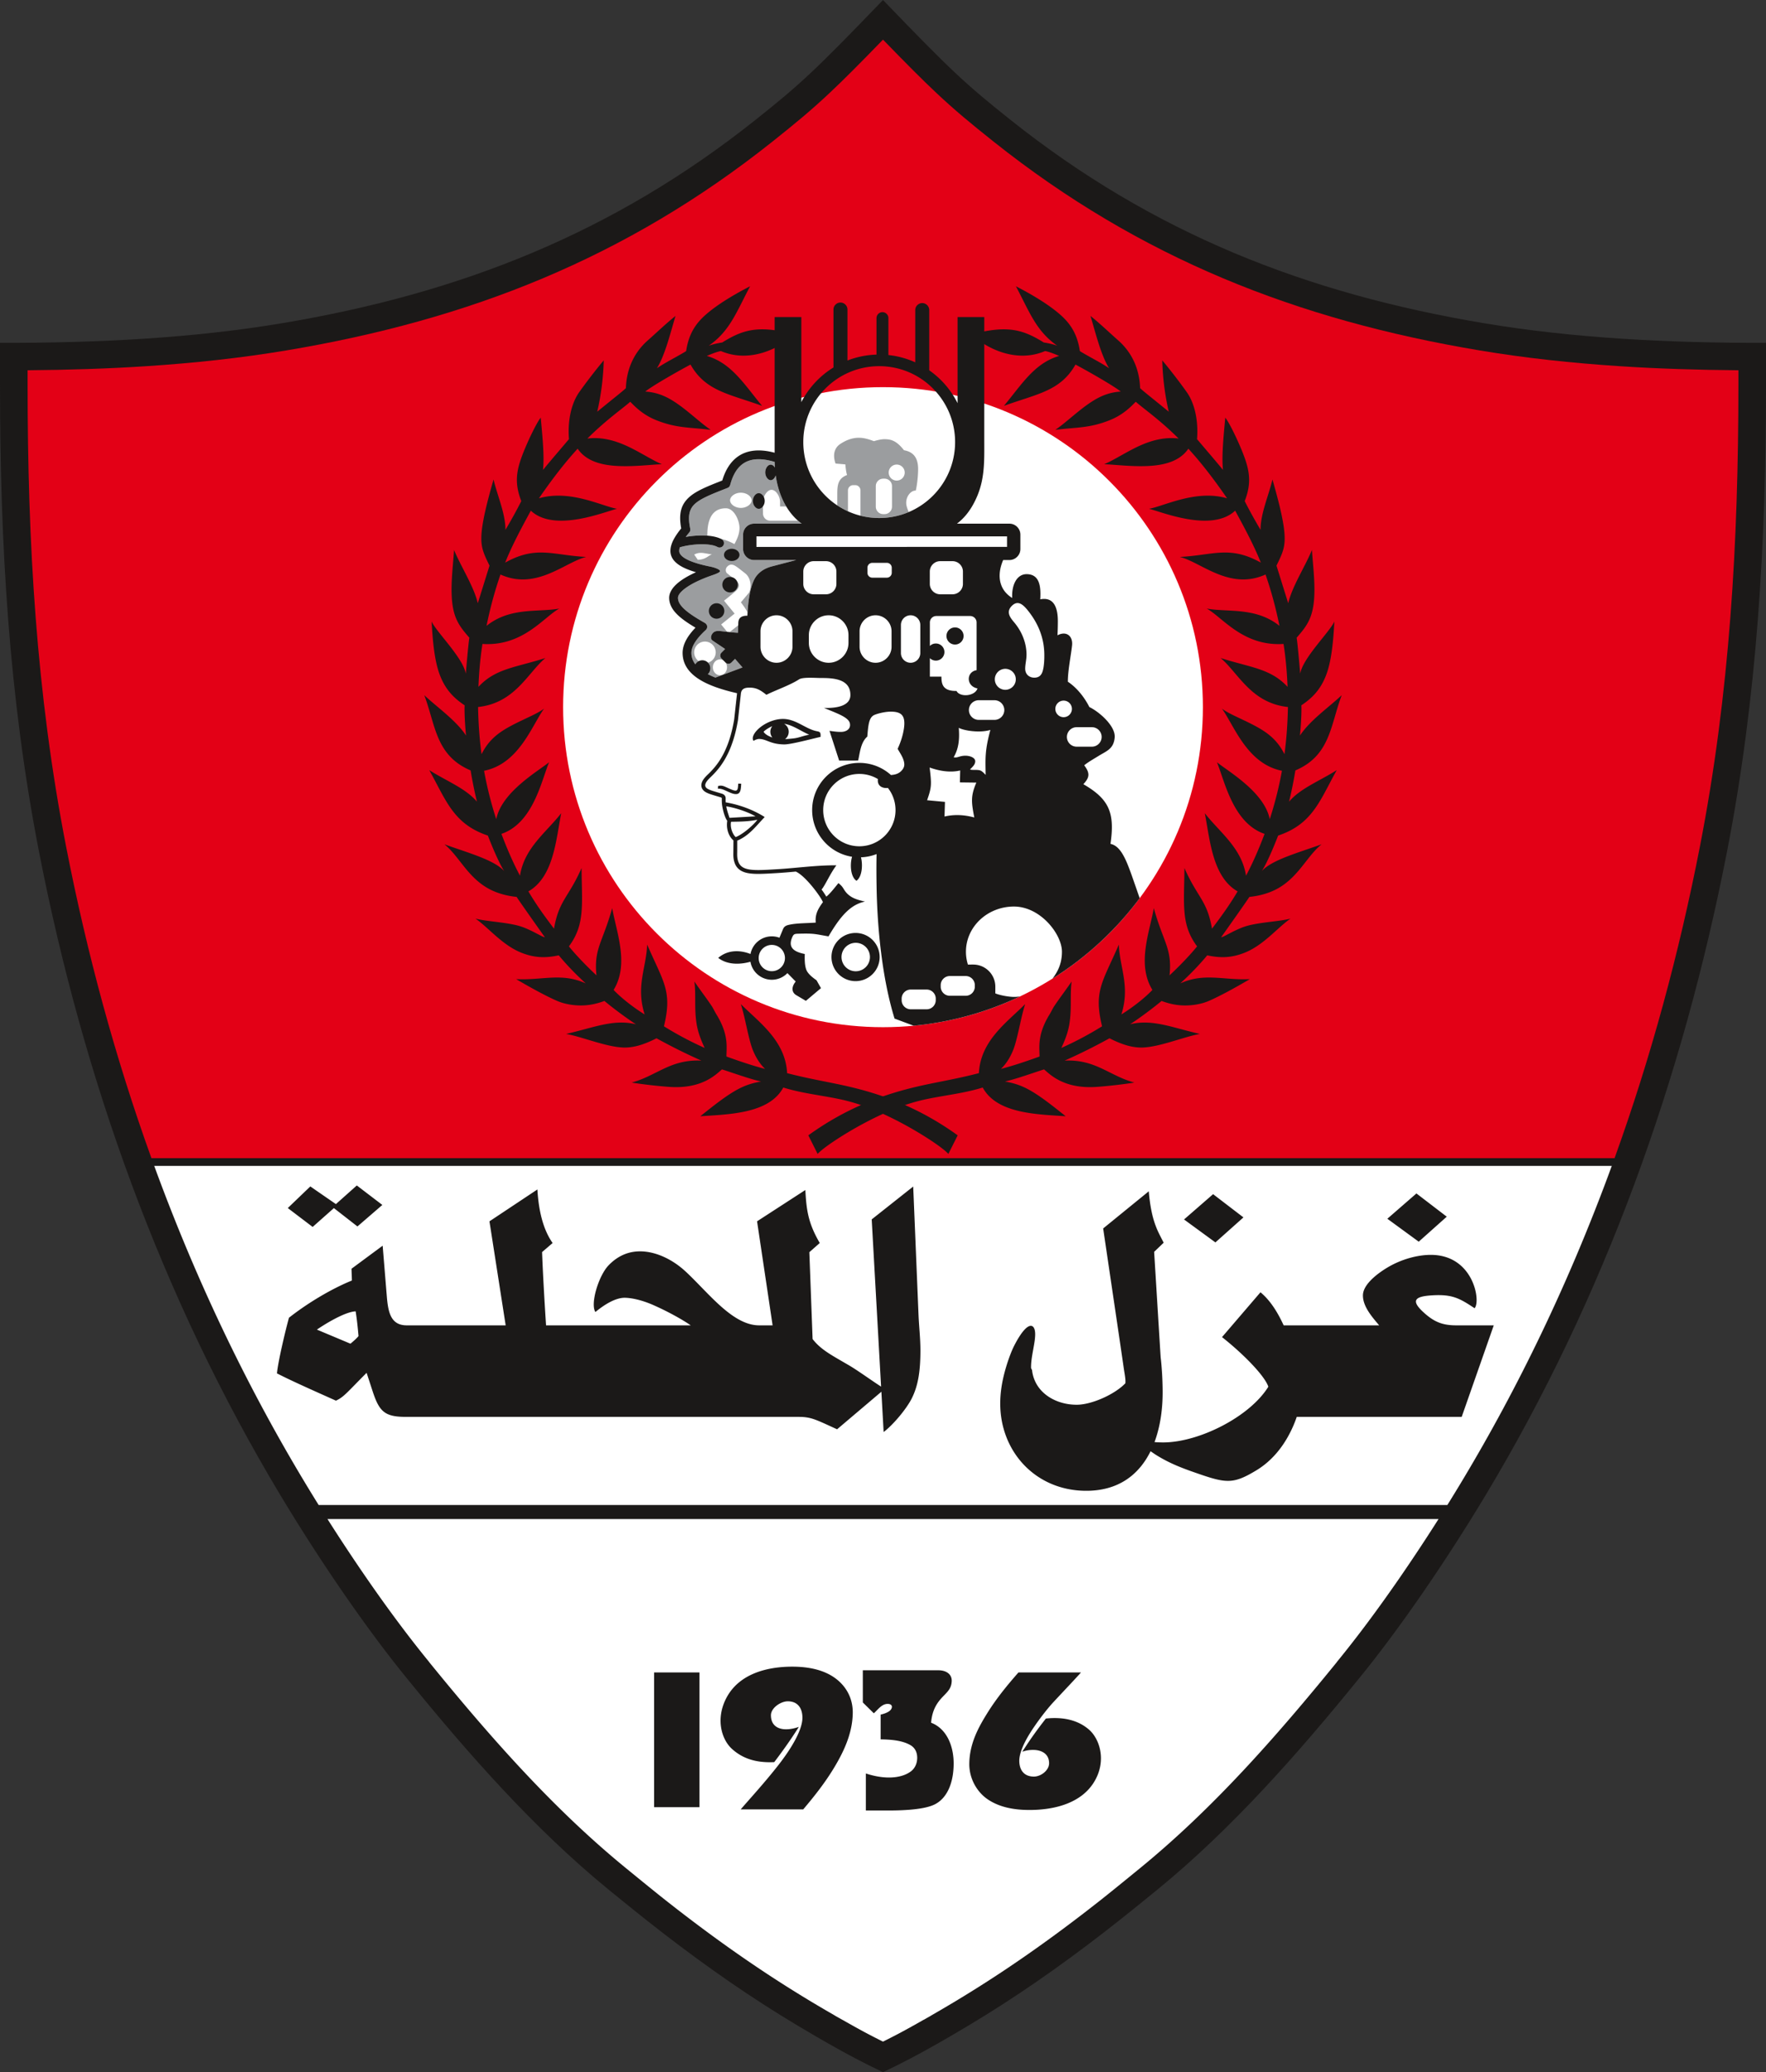
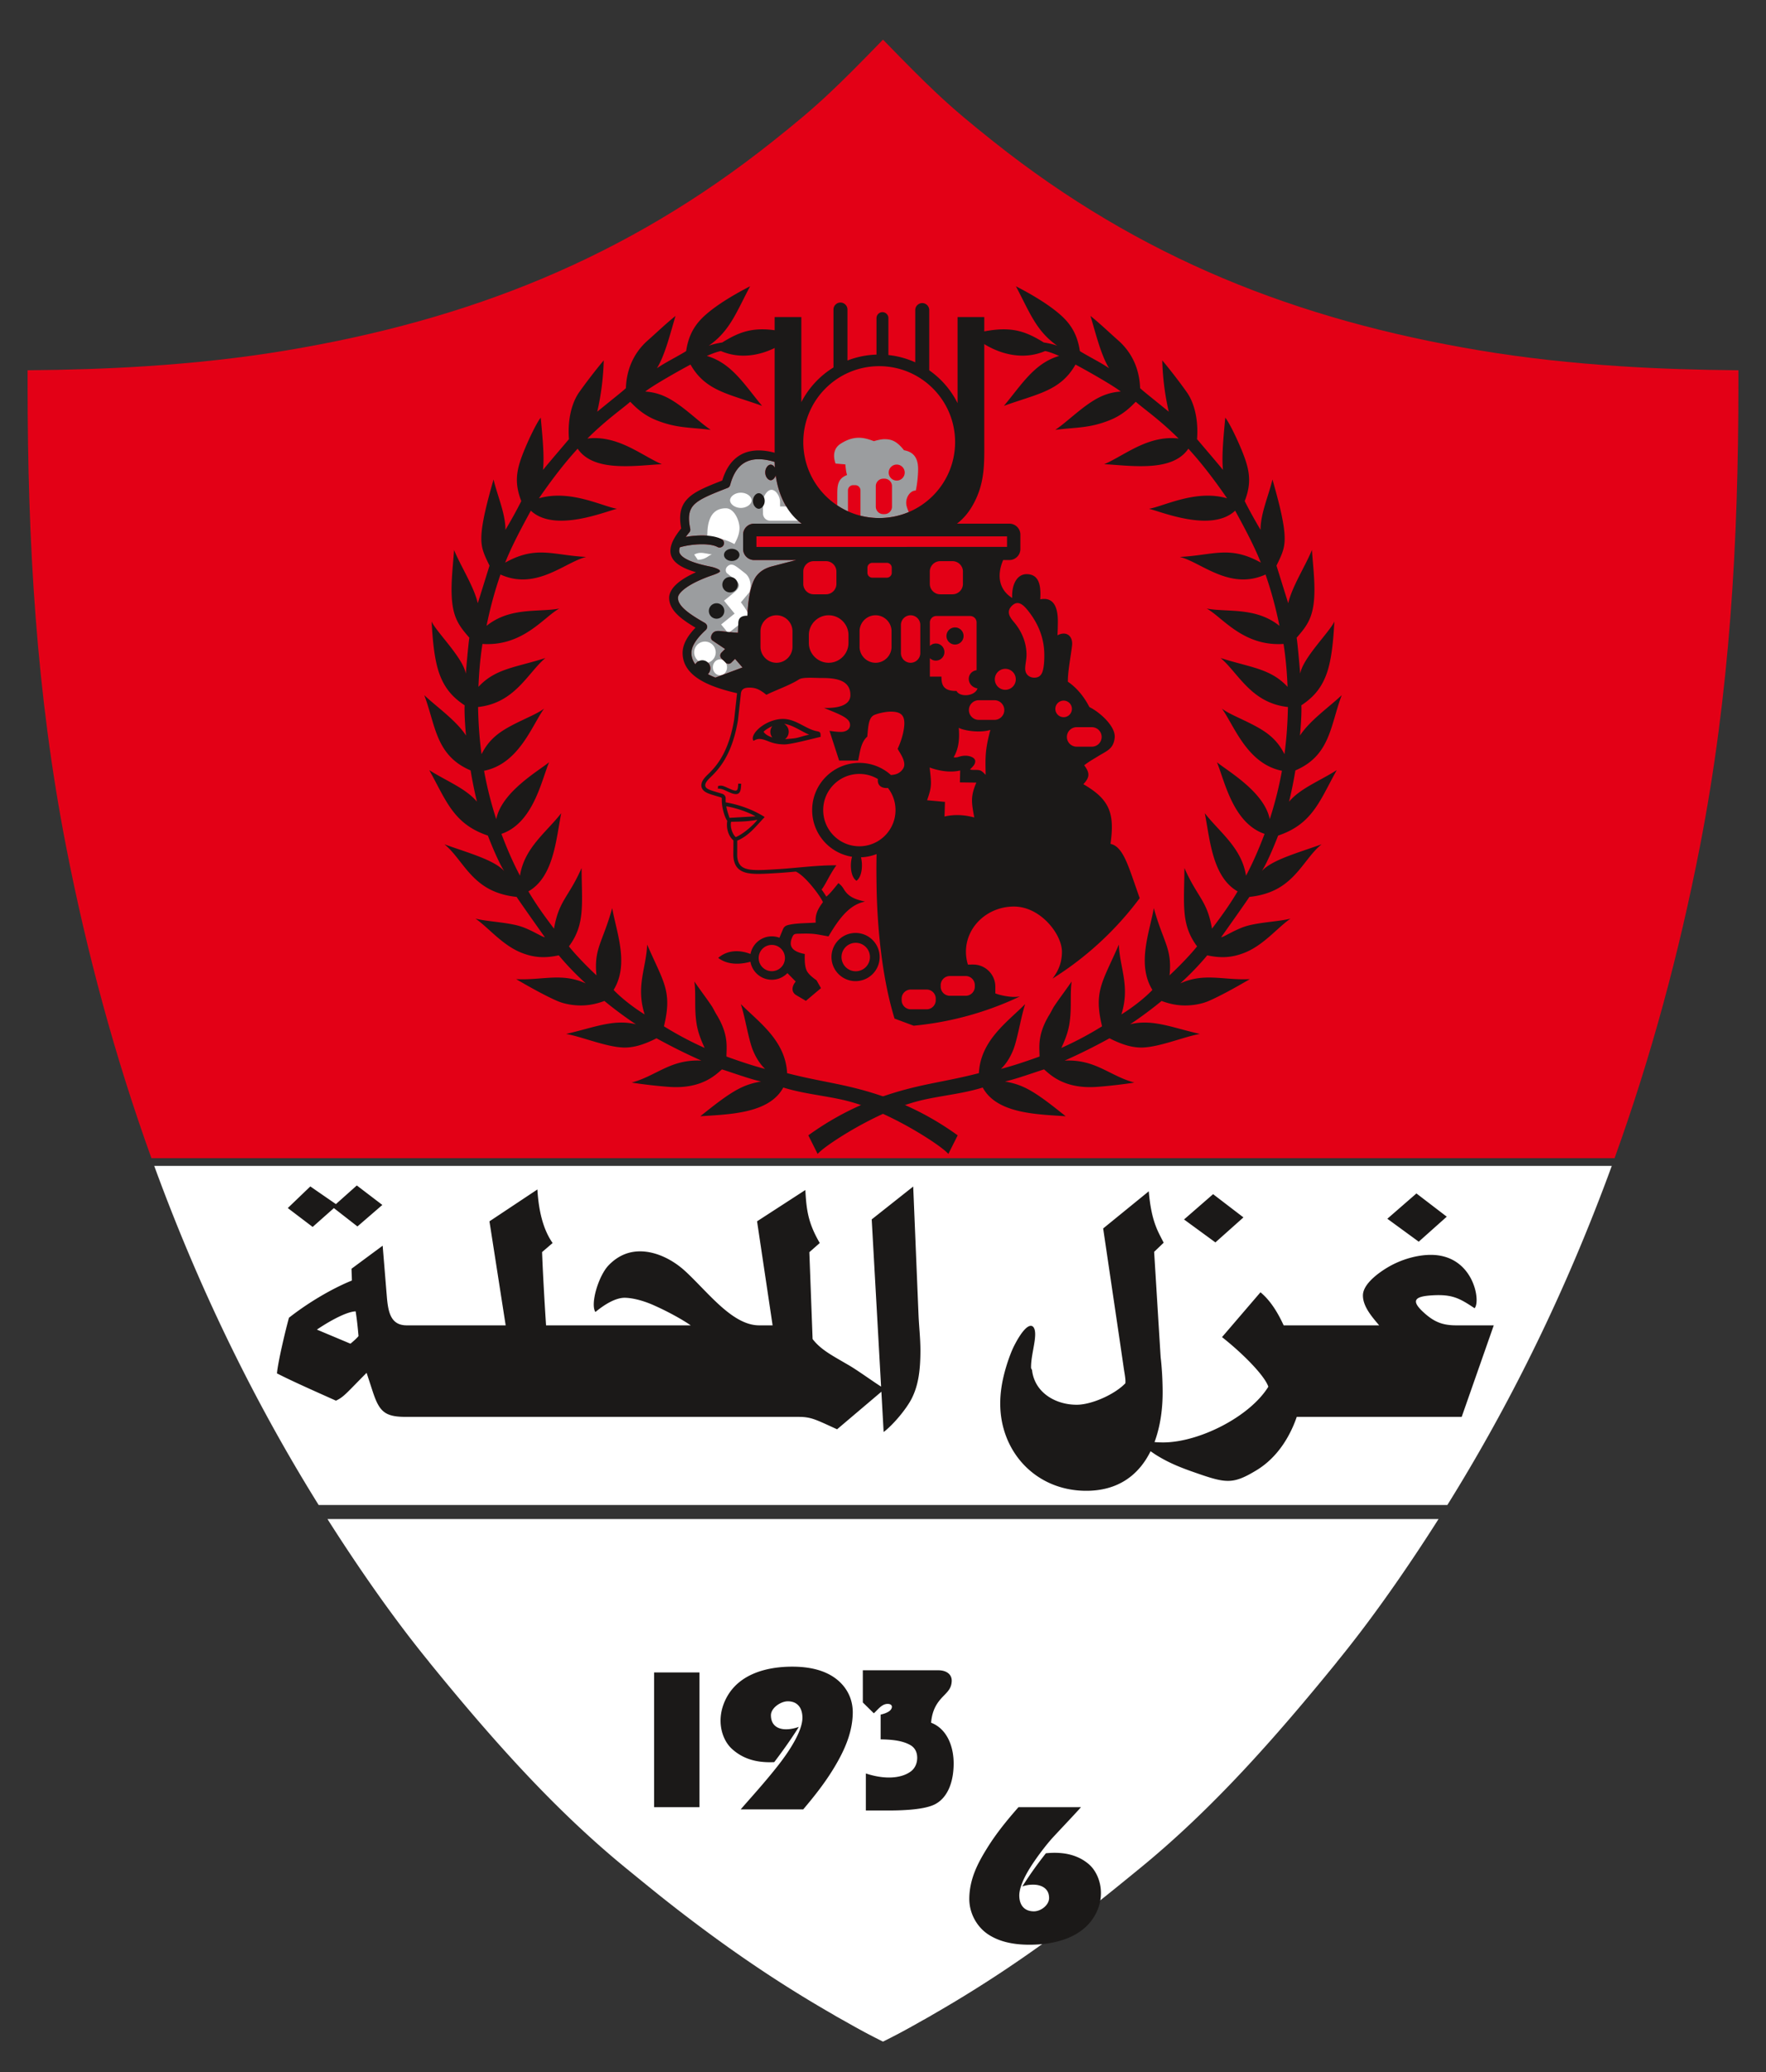
<svg xmlns="http://www.w3.org/2000/svg" viewBox="0 0 906.87 1063.66">
  <rect x="0" y="0" width="906.87" height="1063.66" fill="#333333" stroke="none" />
-   <path d="m453.664 21.379 27.274 26.81c7.627 7.715 32.62 27.588 40.84 33.845 8.549 6.508 15.693 11.708 24.764 17.682 24.798 16.331 55.49 32.995 84.288 44.701l30.06 11.643c2.818.792 3.38.673 5.758 1.923.124.065.442.527.528.363.088-.168.36.245.53.383l5.502 1.317c8.373 1.924 16.37 4.678 24.918 7.088 23.805 6.711 52.937 12.056 77.786 15.643 44.973 6.491 72.243 6.005 116.25 7.543l.331 58.123c-.423 43.947-7.927 117.071-14.844 158.198-8.4 49.951-27.954 135.786-47.382 184.147l-1.027 3.301" style="fill:#000;fill-rule:evenodd" />
-   <path d="M453.436 0c-34.896 36.224-42.124 42.958-65.561 61.601-73.086 58.14-151.71 89.06-243.293 104.349C99.089 173.544 50.658 176.085 0 175.99v21.214C0 278.876 4.478 357.47 20.08 437.43 42.805 553.905 83.036 666.01 143.87 767.3c20.082 33.437 44.195 68.723 65.575 94.823 30.98 38.108 64.962 76.666 102.822 107.618 14.926 12.203 25.453 20.562 36.91 29.17 23.048 17.314 44.797 31.92 69.826 46.396 2.313 1.337 4.52 2.604 6.566 3.774 9.046 5.17 18.438 10.15 27.866 14.577 9.428-4.427 18.82-9.407 27.866-14.577 2.047-1.17 4.253-2.436 6.566-3.774 25.03-14.476 46.778-29.083 69.826-46.397 11.457-8.607 21.984-16.966 36.91-29.169 37.86-30.952 71.842-69.51 102.822-107.618 21.38-26.1 45.493-61.386 65.575-94.823 60.836-101.292 101.066-213.395 123.792-329.87 15.601-79.961 20.08-158.554 20.08-240.226V175.99c-50.659.095-99.09-2.445-144.583-10.04-91.584-15.288-170.206-46.207-243.293-104.348C495.56 42.958 488.333 36.224 453.437 0" style="fill:#1b1918;fill-rule:evenodd" />
  <path d="M168.159 779.736a941 941 0 0 0 20.403 30.806c10.594 15.318 21.458 29.93 31.847 42.612v.055c15.454 19.011 31.533 38 48.166 55.773 16.506 17.637 33.994 34.535 52.662 49.797 9.043 7.393 15.509 12.638 19.534 15.822a836 836 0 0 0 16.878 13.015c11.096 8.335 22.066 16.143 33.505 23.764a645 645 0 0 0 34.937 21.691c6.904 3.993-.822-.434 3.327 1.95 3.647 2.096-2.319-1.343 3.128 1.77h.056c5.072 2.898 9.572 5.393 13.29 7.345a358 358 0 0 0 7.544 3.848 358 358 0 0 0 7.543-3.848c3.72-1.953 8.22-4.447 13.292-7.346h.055c5.447-3.112-.519.327 3.128-1.769 4.15-2.384-3.577 2.044 3.328-1.95a645 645 0 0 0 34.936-21.69c11.44-7.622 22.41-15.43 33.505-23.765a836 836 0 0 0 16.878-13.015c4.025-3.184 10.491-8.429 19.534-15.822 18.669-15.262 36.156-32.16 52.662-49.797 16.634-17.772 32.712-36.762 48.167-55.773v-.055c10.388-12.682 21.252-27.294 31.846-42.612a941 941 0 0 0 20.404-30.806zM79.197 598.462a993 993 0 0 0 3.015 8.14c19.954 53.175 44.43 104.57 73.784 153.445a926 926 0 0 0 7.628 12.475h579.624a926 926 0 0 0 7.628-12.475c29.355-48.875 53.83-100.27 73.785-153.444a989 989 0 0 0 3.014-8.141z" style="fill:#fff;fill-rule:evenodd" />
  <path d="M453.436 20.344c-11.855 12.223-20.064 20.47-27.39 27.347-9.512 8.931-17.39 15.454-29.368 24.983-37.632 29.936-76.656 52.851-118.032 70.237-41.226 17.323-84.823 29.159-131.739 36.99-23.242 3.88-47.2 6.467-71.793 8.07-19.71 1.284-40.057 1.928-60.94 2.094v7.14c0 40.63 1.104 80.376 4.133 119.702 3.027 39.302 7.978 78.39 15.669 117.81 10.65 54.581 25.137 108.07 43.782 159.777h751.357c18.644-51.706 33.132-105.196 43.782-159.777 7.69-39.42 12.64-78.508 15.668-117.81 3.03-39.326 4.134-79.073 4.134-119.703v-7.139c-20.883-.166-41.23-.81-60.94-2.094-24.593-1.603-48.552-4.19-71.794-8.07-46.916-7.832-90.513-19.667-131.739-36.99-41.375-17.386-80.4-40.3-118.031-70.237-11.98-9.529-19.857-16.052-29.37-24.983-7.324-6.876-15.534-15.124-27.389-27.347" style="fill:#e30016;fill-rule:evenodd" />
-   <path d="m452.225 880.113-.006 12.72c4.67.086 10.687.354 15.205 2.905 2.585 1.459 3.545 3.923 3.574 6.448.03 2.59-.928 5.247-3.086 6.953-2.58 2.04-6.524 3.25-11.213 3.28-4.038.022-8.25-.807-12.07-2.087v19.015h11.375c9.123 0 19.133-.609 24.163-3.22 5.968-3.098 9.481-10.493 9.546-20.705.058-8.988-3.443-18.021-11.577-21.138.226-2.685.864-6.294 3.086-9.724 3.291-5.081 7.292-6.251 7.498-11.629.127-3.323-2.492-5.562-6.933-5.562h-38.719l.007 16.527 5.649 5.555c2.043-1.821 4.036-4.773 6.996-4.822 2.973-.048 2.79 2.384.895 3.752-.913.66-2.542 1.351-4.39 1.732zm-40.164 1.376c-.1-4.817-2.51-8.177-7.486-8.193-3.585-.011-8.649 3.337-8.684 7.095-.044 4.845 3.069 7.231 7.64 7.273 2.158.02 4.513-.452 6.693-1.244-2.436 3.903-6.369 9.835-12.636 18.098-9.337.462-16.324-1.85-21.777-6.847-5.216-4.779-8.55-15.35-2.691-26.306 6.505-12.163 20.722-15.9 33.98-15.85 7.795.029 15.523 1.477 21.487 5.687 5.392 3.806 9.423 9.94 9.318 18.092-.141 10.814-4.98 20.408-9.435 27.843-4.745 7.918-10.264 14.87-15.996 21.639H380.37c4.124-4.853 12.227-13.608 19.443-22.866 6.925-8.884 12.375-18.268 12.249-24.421m-76.155-23.017H359.2v69.166h-23.295zm187.516 45.573c.099 4.643 2.51 7.882 7.486 7.897 3.585.01 7.778-3.158 7.814-6.78.049-5.258-4.361-6.884-8.017-6.914-2.065-.017-3.803.252-5.736.929 2.436-3.762 5.846-9.073 12.114-17.036 9.278-.968 16.789.971 22.241 5.786 5.215 4.605 8.898 15.318 3.04 25.876-6.506 11.722-20.723 15.323-33.981 15.276-7.794-.028-15.234-1.424-21.197-5.481-5.392-3.668-9.54-10.51-9.434-18.366.141-10.422 4.805-18.74 9.26-25.906 4.745-7.631 10.265-14.333 15.997-20.855h32.105c-2.955 3.35-8.486 9.137-14.026 15.094-3.846 4.134-8.559 10.454-11.589 15.166-3.726 5.795-6.162 11.306-6.077 15.314M447.633 625.932l21.316-16.876 2.724 65.758c.252 6.067.974 12.298.977 18.286.005 10.586-1.126 18.083-4.414 24.658-2.764 5.525-9.707 13.743-14.472 17.313l-1.161-20.683-22.74 19.276c-10.784-4.883-13.152-6.37-19.8-6.37H208.253c-10.88-.004-13.554-2.895-16.967-13.342l-3.025-9.263c-10.164 10.189-11.664 12.402-15.753 14.283-8.387-3.77-22.308-9.884-30.28-14.002.48-5.709 4.311-21.919 6.16-28.555 9.016-7.13 21.423-14.713 32.312-19.104-.002-1.62-.156-4.07-.184-6.061l15.987-11.83 2.13 25.953c.682 8.306 2.05 14.942 10.24 14.942h50.798l-8.325-53.394 24.617-16.36c.695 11.98 3.321 21.112 7.817 27.49l-5.411 4.645c.315 8.94 1.119 23.625 2.04 37.62h74.293c-4.629-3.192-11.9-7.182-19.198-10.407-5.048-2.231-10.261-3.604-14.372-3.747-6.48-.227-14.042 6.247-15.377 7.301-2.748-4.05 1.593-18.675 6.86-24.063 4.983-5.099 10.57-7.166 16.465-7.067 8.035.136 16.454 4.297 22.928 10.285 11.708 10.828 24.113 27.697 37.82 27.697h6.919l-7.982-53.403 24.795-16.07c.562 10.348 1.441 16.984 7.398 27.2l-5.344 4.723 1.671 44.584c4.33 5.623 10.12 8.453 19.043 13.7 4.215 2.477 11.844 7.993 16.128 10.712zm-275.135-7.855 10.726-9.568 13.113 9.998-12.787 11.042-12.095-9.421-10.905 9.671-12.766-9.694 11.564-11.096zm418.341 126.854c1.247.867 2.35 1.614 3.104 2.08 7.38 4.57 14.17 6.973 22.236 9.75 13.867 4.775 17.617 4.848 29.012-2.045 11.809-7.142 17.828-19.028 20.719-27.422h84.694l16.465-46.979h-19.165c-7.139 0-11.39-1.716-16.692-6.501-7.157-6.459-4.425-8.387 4.237-8.902 10.213-.608 13.937 1.389 21.767 6.61.687-.726 1.069-2.321 1.046-4.392-.085-7.893-6.04-22.896-23.362-22.996-6.445-.038-15.164 1.984-23.114 6.91-5.513 3.415-11.838 8.654-11.897 13.813-.066 5.826 4.78 11.225 8.334 15.458h-49.042c-3.426-7.465-7.27-13.148-11.908-16.976l-19.745 23.011c10.994 8.678 21.866 19.79 23.79 25.46-9.634 15.552-35.626 28.486-53.753 28.6a57 57 0 0 1-4.705-.167c3.026-8.113 4.278-17.41 4.177-26.64-.06-5.398-.378-11.575-1.031-16.947l-3.337-54.075 4.888-4.681c-2.52-5.22-6.304-10.273-7.637-26.401l-23.429 19.077 8.048 54.427 2.35 16.037c.554 4.145 1.221 6.673 1.006 8.995-5.293 5.617-17.134 10.957-24.78 11.033-10.77.108-21.77-6.016-23.136-17.703-.041-.354-.499-.799-.508-1.316-.1-5.918 2.386-13.236 2.081-17.95-.13-1.996-.82-3.41-2.035-3.532-1.762-.178-4.63 2.355-8.49 9.754-1.575 3.02-3.133 7.23-4.388 11.408-1.837 6.116-2.983 12.366-3.006 18.473-.096 24.963 18.159 44.765 43.657 45.038 16.98.183 27.602-8.258 33.55-20.31m17.18-118.961 16.113 11.772 14.393-12.836-15.577-11.926zm104.406-.37 16.115 11.772 14.392-12.836-15.576-11.926zm-549.69 56.905 17.224 7.228c1.321-1.063 3.306-2.833 4.145-3.92-.379-4.22-.746-8.106-1.482-12.693-5.69.28-16.035 6.732-19.887 9.385" style="fill:#1b1918;fill-rule:evenodd" />
-   <path d="M453.437 198.73c90.723 0 164.268 73.545 164.268 164.267 0 90.723-73.546 164.268-164.268 164.268-90.723 0-164.268-73.545-164.268-164.268 0-90.722 73.545-164.268 164.268-164.268" style="fill:#fff;fill-rule:evenodd" />
+   <path d="m452.225 880.113-.006 12.72c4.67.086 10.687.354 15.205 2.905 2.585 1.459 3.545 3.923 3.574 6.448.03 2.59-.928 5.247-3.086 6.953-2.58 2.04-6.524 3.25-11.213 3.28-4.038.022-8.25-.807-12.07-2.087v19.015h11.375c9.123 0 19.133-.609 24.163-3.22 5.968-3.098 9.481-10.493 9.546-20.705.058-8.988-3.443-18.021-11.577-21.138.226-2.685.864-6.294 3.086-9.724 3.291-5.081 7.292-6.251 7.498-11.629.127-3.323-2.492-5.562-6.933-5.562h-38.719l.007 16.527 5.649 5.555c2.043-1.821 4.036-4.773 6.996-4.822 2.973-.048 2.79 2.384.895 3.752-.913.66-2.542 1.351-4.39 1.732zm-40.164 1.376c-.1-4.817-2.51-8.177-7.486-8.193-3.585-.011-8.649 3.337-8.684 7.095-.044 4.845 3.069 7.231 7.64 7.273 2.158.02 4.513-.452 6.693-1.244-2.436 3.903-6.369 9.835-12.636 18.098-9.337.462-16.324-1.85-21.777-6.847-5.216-4.779-8.55-15.35-2.691-26.306 6.505-12.163 20.722-15.9 33.98-15.85 7.795.029 15.523 1.477 21.487 5.687 5.392 3.806 9.423 9.94 9.318 18.092-.141 10.814-4.98 20.408-9.435 27.843-4.745 7.918-10.264 14.87-15.996 21.639H380.37c4.124-4.853 12.227-13.608 19.443-22.866 6.925-8.884 12.375-18.268 12.249-24.421m-76.155-23.017H359.2v69.166h-23.295m187.516 45.573c.099 4.643 2.51 7.882 7.486 7.897 3.585.01 7.778-3.158 7.814-6.78.049-5.258-4.361-6.884-8.017-6.914-2.065-.017-3.803.252-5.736.929 2.436-3.762 5.846-9.073 12.114-17.036 9.278-.968 16.789.971 22.241 5.786 5.215 4.605 8.898 15.318 3.04 25.876-6.506 11.722-20.723 15.323-33.981 15.276-7.794-.028-15.234-1.424-21.197-5.481-5.392-3.668-9.54-10.51-9.434-18.366.141-10.422 4.805-18.74 9.26-25.906 4.745-7.631 10.265-14.333 15.997-20.855h32.105c-2.955 3.35-8.486 9.137-14.026 15.094-3.846 4.134-8.559 10.454-11.589 15.166-3.726 5.795-6.162 11.306-6.077 15.314M447.633 625.932l21.316-16.876 2.724 65.758c.252 6.067.974 12.298.977 18.286.005 10.586-1.126 18.083-4.414 24.658-2.764 5.525-9.707 13.743-14.472 17.313l-1.161-20.683-22.74 19.276c-10.784-4.883-13.152-6.37-19.8-6.37H208.253c-10.88-.004-13.554-2.895-16.967-13.342l-3.025-9.263c-10.164 10.189-11.664 12.402-15.753 14.283-8.387-3.77-22.308-9.884-30.28-14.002.48-5.709 4.311-21.919 6.16-28.555 9.016-7.13 21.423-14.713 32.312-19.104-.002-1.62-.156-4.07-.184-6.061l15.987-11.83 2.13 25.953c.682 8.306 2.05 14.942 10.24 14.942h50.798l-8.325-53.394 24.617-16.36c.695 11.98 3.321 21.112 7.817 27.49l-5.411 4.645c.315 8.94 1.119 23.625 2.04 37.62h74.293c-4.629-3.192-11.9-7.182-19.198-10.407-5.048-2.231-10.261-3.604-14.372-3.747-6.48-.227-14.042 6.247-15.377 7.301-2.748-4.05 1.593-18.675 6.86-24.063 4.983-5.099 10.57-7.166 16.465-7.067 8.035.136 16.454 4.297 22.928 10.285 11.708 10.828 24.113 27.697 37.82 27.697h6.919l-7.982-53.403 24.795-16.07c.562 10.348 1.441 16.984 7.398 27.2l-5.344 4.723 1.671 44.584c4.33 5.623 10.12 8.453 19.043 13.7 4.215 2.477 11.844 7.993 16.128 10.712zm-275.135-7.855 10.726-9.568 13.113 9.998-12.787 11.042-12.095-9.421-10.905 9.671-12.766-9.694 11.564-11.096zm418.341 126.854c1.247.867 2.35 1.614 3.104 2.08 7.38 4.57 14.17 6.973 22.236 9.75 13.867 4.775 17.617 4.848 29.012-2.045 11.809-7.142 17.828-19.028 20.719-27.422h84.694l16.465-46.979h-19.165c-7.139 0-11.39-1.716-16.692-6.501-7.157-6.459-4.425-8.387 4.237-8.902 10.213-.608 13.937 1.389 21.767 6.61.687-.726 1.069-2.321 1.046-4.392-.085-7.893-6.04-22.896-23.362-22.996-6.445-.038-15.164 1.984-23.114 6.91-5.513 3.415-11.838 8.654-11.897 13.813-.066 5.826 4.78 11.225 8.334 15.458h-49.042c-3.426-7.465-7.27-13.148-11.908-16.976l-19.745 23.011c10.994 8.678 21.866 19.79 23.79 25.46-9.634 15.552-35.626 28.486-53.753 28.6a57 57 0 0 1-4.705-.167c3.026-8.113 4.278-17.41 4.177-26.64-.06-5.398-.378-11.575-1.031-16.947l-3.337-54.075 4.888-4.681c-2.52-5.22-6.304-10.273-7.637-26.401l-23.429 19.077 8.048 54.427 2.35 16.037c.554 4.145 1.221 6.673 1.006 8.995-5.293 5.617-17.134 10.957-24.78 11.033-10.77.108-21.77-6.016-23.136-17.703-.041-.354-.499-.799-.508-1.316-.1-5.918 2.386-13.236 2.081-17.95-.13-1.996-.82-3.41-2.035-3.532-1.762-.178-4.63 2.355-8.49 9.754-1.575 3.02-3.133 7.23-4.388 11.408-1.837 6.116-2.983 12.366-3.006 18.473-.096 24.963 18.159 44.765 43.657 45.038 16.98.183 27.602-8.258 33.55-20.31m17.18-118.961 16.113 11.772 14.393-12.836-15.577-11.926zm104.406-.37 16.115 11.772 14.392-12.836-15.576-11.926zm-549.69 56.905 17.224 7.228c1.321-1.063 3.306-2.833 4.145-3.92-.379-4.22-.746-8.106-1.482-12.693-5.69.28-16.035 6.732-19.887 9.385" style="fill:#1b1918;fill-rule:evenodd" />
  <path d="m364.113 403.009.008.008.01.002c-.012-.007-.03-.023-.018-.01z" style="fill:#000;fill-rule:evenodd" />
  <path d="M382.642 326.269a4.483 4.483 0 0 1 4.47 4.47v4.045a4.483 4.483 0 0 1-4.47 4.47 4.483 4.483 0 0 1-4.47-4.47v-4.045a4.483 4.483 0 0 1 4.47-4.47m-22.004 12.657a4.141 4.141 0 0 1 2.864 7.131 41 41 0 0 0 3.867 1.76l13.922-5.201-3.829-4.413-1.912 1.919a2.086 2.086 0 0 1-2.942 0l-2.143-2.144a2.09 2.09 0 0 1 0-2.942l1.888-1.904-6.354-4.262c-1.589-1.065-.756-3.239.334-4.19.892-.78 2.138-.906 3.72-.73 3.836.427 5.935.711 8.9.866l.164-4.7c.039-1.121-.045-4.175 4.681-4.052.281-6.15 1.21-16.434 4.983-20.812 1.787-2.073 4.106-3.608 7.797-4.57l12.315-3.215-21.66.002c-3.096 0-5.633-2.535-5.633-5.634v-7.4c0-3.099 2.534-5.634 5.633-5.634h24.45c-6.791-4.944-11.742-13.496-13.342-24.77-.471 1.45-1.556 2.47-2.568 2.47-1.34 0-2.81-1.79-2.81-3.998s1.417-4.016 2.81-3.998c.8.01 1.607.598 2.15 1.516a59 59 0 0 1-.126-2.907c-2.726-.84-5.641-1.41-8.42-1.386-3.414.03-6.501.987-8.992 3.221-2.28 2.046-4.129 5.2-5.365 9.735-.238.875-.605 1.522-1.561 1.83-8.085 3.157-13.748 5.38-16.807 8.312-2.743 2.629-3.49 6.187-2.26 12.289.176.872.154 1.595-.54 2.306a56 56 0 0 0-1.717 2.19 49 49 0 0 1 7.733-.745c4.114-.058 8.08.49 10.733 1.94a2.26 2.26 0 0 1-2.161 3.97c-1.918-1.048-5.098-1.44-8.519-1.392-3.83.054-7.856.671-10.808 1.556a6.4 6.4 0 0 0-.319 1.67c-.057 1.398.866 2.729 3.017 4.021 2.667 1.604 6.951 3.022 13.161 4.262 1.237.247 4.773 1.247 4.768 2.29-.003.807-3.35 1.881-4.49 2.28-5.4 1.897-10.018 4.093-13.169 6.391-2.516 1.835-3.983 3.605-3.933 5.14.061 1.86 1.122 3.647 3.172 5.571 2.335 2.192 5.838 4.475 10.483 7.103.795.45 1.322 1.172 1.35 1.989.023.692-.325 1.406-.862 1.839-2.734 2.532-4.6 4.779-5.757 6.807-1.075 1.883-1.523 3.55-1.487 5.064.05 2.108.758 3.97 2.005 5.627a4.14 4.14 0 0 1 3.586-2.068m106.054-76.095c-.59-1.186-1.19-2.89-1.309-4.087-.361-3.637 2.241-7.034 4.878-6.922.698-2.93 1.271-8.003 1.199-11.52-.105-5.082-2.242-8.335-7.237-9.186-3.857-4.892-6.575-5.66-10.06-5.676-1.785-.008-4.59.735-5.351 1.025-4.183-1.51-9.682-3.63-17.33 1.437-3.089 2.047-3.967 5.721-2.414 10.047l5.038.429c.215 2.562.521 4.498.894 5.442-4.933 1.841-5.036 5.614-5.044 10.054l-.008 5.551a39 39 0 0 0 5.488 3.04v-10.732a2.71 2.71 0 0 1 2.704-2.704h1.024a2.71 2.71 0 0 1 2.704 2.704v12.983a39 39 0 0 0 9.613 1.196 38.9 38.9 0 0 0 15.21-3.08zm-6.215-24.365a4.11 4.11 0 1 1 0 8.22 4.11 4.11 0 0 1 0-8.22m-6.932 7.244h.697a3.82 3.82 0 0 1 3.81 3.81v10.571a3.82 3.82 0 0 1-3.81 3.81h-.697a3.82 3.82 0 0 1-3.81-3.81v-10.57a3.82 3.82 0 0 1 3.81-3.81" style="fill:#9b9d9f;fill-rule:evenodd" />
  <path d="M369.708 338.472c2.01 0 3.637 1.819 3.637 4.062s-1.628 4.062-3.637 4.062-3.637-1.818-3.637-4.062c0-2.243 1.628-4.062 3.637-4.062m-7.784-9.142a5.528 5.528 0 1 1 0 11.055 5.528 5.528 0 0 1 0-11.055m15.628-31.719c2.778 2.07 2.217 4.162-.03 6.044-1.844 1.545-4.059 3.449-5.735 4.668l5.448 6.645-6.91 5.58 3.642 4.461 6.506-5.122c1.515-1.139 4.802-2.8 3.92-4.624-.578-1.194-1.676-3.1-3.924-6.078l4.173-4.973c1.543-3.035.832-7.706-1.971-9.903l-3.452-2.704c-1.558-1.077-3.664-2.952-5.769-.753-1.201 1.255-.788 2.894.024 3.522 1.56 1.204 2.703 2.213 4.078 3.237m-19.213-10.25c4.3-.142 5.49-2.38 7.295-2.776-4.26-.548-6.028-1.529-9.15.085zm4.908-12.174c-.108-6.82 1.454-14.284 9.494-14.284 4.385 0 7.08 6.572 7 10.3-.055 2.59-.959 5.13-2.612 8.078-3.715-2.02-7.237-3.057-13.882-4.094m17.19-22.273c3.056 0 5.533 1.954 5.533 3.901 0 1.948-2.477 3.901-5.533 3.901s-5.533-1.968-5.533-3.9c0-1.933 2.477-3.902 5.533-3.902m20.147 7.05h9.034a3.667 3.667 0 0 1 3.656 3.655 3.667 3.667 0 0 1-3.656 3.657h-14.142a3.667 3.667 0 0 1-3.656-3.657c0-2.027-.027-4.054-.027-6.082 0-2.418 1.978-6.097 4.396-6.097 2.417 0 4.395 3.682 4.395 6.097z" style="fill:#fff;fill-rule:evenodd" />
  <path d="M630.12 255.786c-7.316-10.649-13.966-19.04-19.88-25.463-3.97 5.82-10.814 8.108-18.725 8.751-9.175.746-19.535-.68-24.533-.77 7.864-3.365 16.636-10.171 27.057-12.544 3.62-.824 7.371-1.14 11.208-.644-10.012-9.934-17.884-15.21-22-18.879-1.348 1.202-5.575 6.295-13.148 9.353-10.73 4.333-17.398 3.674-28.168 5.06 5.953-4.067 12.62-10.803 19.845-15.187 4.331-2.628 8.628-4.146 13.747-4.476-4.038-3.233-18.204-11.194-23.24-13.846-7.757 13.65-19.616 14.988-36.75 21.192 5.877-7.071 10.621-14.022 16.572-19.099 3.398-2.9 7.19-5.188 11.81-6.54-1.067-.427-4.722-2.065-7.256-2.497-14.143 6.08-29.191-.587-37.898-8.564 18.383-4.798 26.28-2.645 37.257 4.174 1.743.228 4.982.916 6.955 1.692-10.958-7.564-14.317-17.475-21.29-30.556 7.384 3.786 16.675 9.144 23.037 14.813 5.839 5.203 8.638 10.793 9.82 18.47 4.37 2.739 10.695 5.82 15.007 8.799-4.247-6.752-7.134-18.894-9.568-26.852 4.787 3.807 9.507 8.377 14.243 12.551 7.253 6.392 10.922 14.94 11.247 24.518 1.942 1.834 4.903 4.072 14.722 12.085-2.2-9.34-3.143-18.585-3.351-26.35 4.03 4.789 8.983 11.224 12.599 16.33 4.03 5.691 6.027 14.634 5.262 24.106 4.391 5.208 8.963 10.474 13.321 15.784-.73-6.913.248-16.9 1.181-26.807 1.92 2.34 6.109 10.814 8.934 17.93 3.568 8.983 4.722 15.473 1.04 24.88 2.401 4.833 5.409 10.147 8.124 14.768.07-8.617 4.085-17.235 6.127-25.853 2.06 7.315 5.526 19.428 6.153 27.536.55 7.103-.868 10.089-4.084 16.69l6.02 19.295c2-8.593 8.73-18.906 12.192-27.327.453 7.142 1.536 15.518 1.221 23.17-.472 11.44-3.686 15.67-9.082 21.864.238 1.29.754 5.954 1.834 18.518 1.232-8.083 15.407-21.756 17.542-26.88-.605 11.532-1.67 20.758-4.192 27.422-2.85 7.528-7.123 11.87-12.77 15.645.106 1.122.151 6.603-.712 15.532 5.068-7.808 15.098-14.729 21.452-20.747-5.858 15.43-5.781 30.94-23.8 38.63-.862 5.191-1.935 10.632-3.254 16.048 5.744-6.817 15.466-10.497 24.495-16.198-8.649 15.434-12.286 27.618-30.103 33.596-2.033 5.29-5.676 14.036-8.406 18.25 5.028-5.725 18.637-9.419 30.737-13.775-7.087 5.647-11.27 15.596-21.033 21.791-4.084 2.591-9.402 4.526-16.06 5.215-1.574 2.424-8.384 12.073-14.508 20.708 1.117.034 6.408-3.484 11.787-5.358 6.76-2.356 18.123-2.66 23.87-4.221-6.665 4.533-13.876 13.799-23.969 17.669-6.56 2.515-12.1 2.643-18.819 1.192-3.795 4.567-8.452 9.488-13.86 14.412 12.381-5.631 22.21-1.525 35.733-2.187-8.295 4.843-15.256 8.623-20.915 11.114-4.056 1.785-8.934 2.469-12.949 2.383-4.082-.087-7.639-.903-11.474-2.302-4.146 3.486-11.24 8.784-16.17 11.974 11.488-2.842 21.745 1.763 35.875 4.955-7.956 1.343-20.74 6.792-29.65 6.976-4.523.094-9.64-1.1-16.785-4.742a299 299 0 0 1-23.036 11.462c15.909-.793 23.054 7.873 35.807 11.259-4.995.845-14.283 1.91-19.635 2.246-17.077 1.119-24.104-6.908-26.763-9.002-5.407 1.72-14.584 5.042-20.069 6.218 3.547.588 7.368 1.653 11.141 3.585 5.947 3.046 12.177 7.948 20.071 14.253-14.6-1.011-35.341-1.246-42.62-14.75-11.185 3.501-23.25 4.302-33.723 7.117-9.254 2.487-17.89 6.318-26.386 10.779-10.878 5.711-21.938 13.072-24.662 16.187l-4.785-9.539c18.979-13.695 37.494-20.638 54.77-24.757 10.852-2.587 20.11-3.874 32.82-7.16.84-16.816 14.658-26.279 23.772-35.462-2.315 7.032-3.933 18.386-6.368 24.098-1.451 3.405-3.355 6.571-6.095 9.189 6.468-1.68 13.187-3.96 19.835-6.356.038-1.916-.258-4.365.032-7.47.346-3.697 1.523-8.326 5.087-14.097.942-1.526 1.644-3.139 2.467-4.366 2.78-4.147 6.019-8.355 8.889-12.582-.92 7.11.152 13.835-1.154 21.83-.62 3.793-1.978 7.739-4.138 12.282a174.5 174.5 0 0 0 20.925-11.115c-4.414-18.13.27-22.664 8.622-41.948.432 11.949 5.9 21.28 1.295 35.847 5.217-3.19 11.789-8.193 15.931-12.569-8.081-13.186-1.513-29.391.73-41.995 2.287 8.356 4.748 13.873 6.398 18.708 1.563 4.58 2.399 8.972 1.67 15.805 5.619-5.245 10.963-10.885 14.15-14.881-8.412-11.287-6.612-21.508-6.502-40.2 6.764 15.302 11.572 16.4 14.163 31.113 4.835-6.432 8.908-11.945 13.147-19.137-13.045-7.446-14.211-26.848-16.852-40.135 7.493 9.684 18.97 17.752 21.174 32.086 3.684-6.922 6.8-14.241 9.526-21.467-16.291-5.539-20.535-27.32-24.462-36.764 5.96 4.786 24.354 15.351 27.12 29.223a190 190 0 0 0 6.26-24.85c-17.997-3.612-24.543-23.29-30.836-31.926 4.731 3.656 15.686 7.201 23.026 12.568 6.514 4.763 8.535 10.011 9.119 10.816 1.035-7.757 1.627-16.004 1.77-24.188-19.034-2.03-25.614-17.72-34.578-25.143 15.544 4.938 25.633 5.358 34.388 14.786-.23-5.675-.702-13.37-2.063-22.016-20.892 1.364-31.54-13.933-39.48-18.166 10.682 2.028 25.106-.936 37.383 8.87-1.67-8.262-3.974-17.216-7.153-26.35-18.424 8.36-33.167-6.401-44.028-9.024 17.089-.81 25.516-6.055 41.611 2.92-3.436-8.755-8.959-18.93-13.174-26.667-12.208 11.479-38.345.347-44.273-.956 7.59-1.25 24.061-10.06 40.112-5.386" style="fill:#1b1918;fill-rule:evenodd" />
  <path d="M276.754 255.786c7.316-10.649 13.965-19.04 19.879-25.463 3.97 5.82 10.815 8.108 18.726 8.751 9.174.746 19.534-.68 24.532-.77-7.863-3.365-16.635-10.171-27.056-12.544-3.621-.824-7.371-1.14-11.208-.644 10.012-9.934 17.884-15.21 22-18.879 1.348 1.202 5.574 6.295 13.147 9.353 10.73 4.333 17.4 3.674 28.169 5.06-5.953-4.067-12.621-10.803-19.845-15.187-4.331-2.628-8.628-4.146-13.747-4.476 4.038-3.233 18.204-11.194 23.24-13.846 7.757 13.65 19.615 14.988 36.75 21.192-5.877-7.071-10.622-14.022-16.572-19.099-3.398-2.9-7.19-5.188-11.81-6.54 1.066-.427 4.721-2.065 7.256-2.497 14.143 6.08 29.191-.587 37.898-8.564-18.383-4.798-26.28-2.645-37.257 4.174-1.743.228-4.982.916-6.955 1.692 10.958-7.564 14.316-17.475 21.29-30.556-7.384 3.786-16.676 9.144-23.037 14.813-5.84 5.203-8.639 10.793-9.82 18.47-4.37 2.739-10.695 5.82-15.007 8.799 4.246-6.752 7.133-18.894 9.568-26.852-4.788 3.807-9.508 8.377-14.244 12.551-7.252 6.392-10.922 14.94-11.246 24.518-1.942 1.834-4.903 4.072-14.722 12.085 2.2-9.34 3.143-18.585 3.35-26.35-4.028 4.789-8.982 11.224-12.598 16.33-4.03 5.691-6.027 14.634-5.262 24.106-4.391 5.208-8.963 10.474-13.322 15.784.73-6.913-.247-16.9-1.18-26.807-1.921 2.34-6.11 10.814-8.935 17.93-3.567 8.983-4.722 15.473-1.04 24.88-2.4 4.833-5.408 10.147-8.123 14.768-.071-8.617-4.085-17.235-6.127-25.853-2.06 7.315-5.526 19.428-6.153 27.536-.55 7.103.867 10.089 4.084 16.69l-6.02 19.295c-2-8.593-8.73-18.906-12.192-27.327-.453 7.142-1.537 15.518-1.221 23.17.472 11.44 3.686 15.67 9.081 21.864-.238 1.29-.753 5.954-1.833 18.518-1.232-8.083-15.407-21.756-17.542-26.88.605 11.532 1.669 20.758 4.192 27.422 2.85 7.528 7.123 11.87 12.77 15.645-.106 1.122-.152 6.603.712 15.532-5.068-7.808-15.098-14.729-21.452-20.747 5.858 15.43 5.78 30.94 23.799 38.63.863 5.191 1.935 10.632 3.255 16.048-5.744-6.817-15.466-10.497-24.495-16.198 8.648 15.434 12.286 27.618 30.102 33.596 2.034 5.29 5.677 14.036 8.407 18.25-5.029-5.725-18.637-9.419-30.737-13.775 7.087 5.647 11.27 15.596 21.033 21.791 4.084 2.591 9.402 4.526 16.059 5.215 1.575 2.424 8.384 12.073 14.508 20.708-1.116.034-6.407-3.484-11.786-5.358-6.76-2.356-18.123-2.66-23.87-4.221 6.665 4.533 13.876 13.799 23.969 17.669 6.559 2.515 12.099 2.643 18.818 1.192 3.796 4.567 8.453 9.488 13.86 14.412-12.38-5.631-22.21-1.525-35.733-2.187 8.296 4.843 15.257 8.623 20.916 11.114 4.056 1.785 8.934 2.469 12.949 2.383 4.082-.087 7.639-.903 11.474-2.302 4.145 3.486 11.24 8.784 16.17 11.974-11.488-2.842-21.745 1.763-35.875 4.955 7.956 1.343 20.74 6.792 29.65 6.976 4.522.094 9.64-1.1 16.785-4.742a299 299 0 0 0 23.036 11.462c-15.909-.793-23.054 7.873-35.807 11.259 4.995.845 14.283 1.91 19.635 2.246 17.077 1.119 24.104-6.908 26.763-9.002 5.406 1.72 14.584 5.042 20.068 6.218-3.547.588-7.367 1.653-11.14 3.585-5.948 3.046-12.177 7.948-20.071 14.253 14.599-1.011 35.341-1.246 42.62-14.75 11.185 3.501 23.25 4.302 33.723 7.117 9.254 2.487 17.89 6.318 26.386 10.779 10.878 5.711 21.938 13.072 24.661 16.187l4.785-9.539c-18.978-13.695-37.493-20.638-54.77-24.757-10.851-2.587-20.11-3.874-32.82-7.16-.839-16.816-14.658-26.279-23.771-35.462 2.315 7.032 3.933 18.386 6.368 24.098 1.451 3.405 3.355 6.571 6.095 9.189-6.468-1.68-13.187-3.96-19.835-6.356-.039-1.916.257-4.365-.032-7.47-.346-3.697-1.523-8.326-5.087-14.097-.942-1.526-1.645-3.139-2.467-4.366-2.78-4.147-6.019-8.355-8.889-12.582.92 7.11-.153 13.835 1.154 21.83.62 3.793 1.978 7.739 4.137 12.282a174.5 174.5 0 0 1-20.924-11.115c4.414-18.13-.27-22.664-8.623-41.948-.431 11.949-5.899 21.28-1.294 35.847-5.218-3.19-11.79-8.193-15.931-12.569 8.08-13.186 1.513-29.391-.731-41.995-2.287 8.356-4.748 13.873-6.397 18.708-1.563 4.58-2.399 8.972-1.67 15.805-5.619-5.245-10.963-10.885-14.151-14.881 8.413-11.287 6.613-21.508 6.503-40.2-6.764 15.302-11.572 16.4-14.164 31.113-4.834-6.432-8.907-11.945-13.147-19.137 13.046-7.446 14.212-26.848 16.853-40.135-7.493 9.684-18.971 17.752-21.174 32.086-3.684-6.922-6.8-14.241-9.526-21.467 16.29-5.539 20.535-27.32 24.461-36.764-5.96 4.786-24.353 15.351-27.12 29.223a190 190 0 0 1-6.26-24.85c17.998-3.612 24.544-23.29 30.836-31.926-4.73 3.656-15.685 7.201-23.026 12.568-6.514 4.763-8.534 10.011-9.118 10.816-1.035-7.757-1.627-16.004-1.771-24.188 19.034-2.03 25.614-17.72 34.579-25.143-15.545 4.938-25.633 5.358-34.389 14.786.23-5.675.703-13.37 2.064-22.016 20.892 1.364 31.54-13.933 39.48-18.166-10.683 2.028-25.106-.936-37.383 8.87 1.67-8.262 3.974-17.216 7.153-26.35 18.424 8.36 33.167-6.401 44.027-9.024-17.088-.81-25.515-6.055-41.61 2.92 3.436-8.755 8.958-18.93 13.174-26.667 12.207 11.479 38.345.347 44.272-.956-7.589-1.25-24.06-10.06-40.111-5.386" style="fill:#1b1918;fill-rule:evenodd" />
  <path d="M429.512 444.165c-10.208-.04-19.478 1.294-29.217 1.941-4.107.244-7.582.477-10.466.5-6.295.05-9.78-.896-10.895-4.906-.507-1.823-.357-3.309-.357-5.144l.003-5.04c6.171-2.598 9.547-7.372 14.102-12.123-5.816-3.701-12.982-6.353-20.022-7.533a25 25 0 0 1-.02-2.26c-.079-.635-.372-1.728-1.996-2.217-1.19-.358-2.46-.727-3.67-1.1-1.187-.366-3.418-.997-4.288-1.902-1.074-1.119-.397-2.54.653-3.807.796-.962 1.79-1.833 2.67-2.728 4.242-4.313 10.192-11.715 12.952-28.19l1.49-13.556c.284-2.832 2.414-3.16 4.753-3.126 3.455.05 5.575 1.487 8.365 3.675 4.237-2.185 12.094-4.894 16.725-7.907 1.988-1.293 8.491-.702 11.475-.715 6.988-.033 14.922.8 14.924 8.736.001 5.884-7.766 6.83-13.586 6.614 4.305 1.756 7.633 3.071 9.715 4.247 3.002 1.696 3.748 3.06 3.693 4.666-.074 2.139-2.096 3.266-4.192 3.384-1.57.09-3.652-.117-6.358-.526l4.948 15.269 9.738-.02c.884-3.418 1.175-9.227 4.717-12.29.475-5.508.746-9.546 3.306-10.958 1.145-.631 5.57-1.916 9.051-1.858 4.775.081 6.79 1.762 6.668 6.39-.065 2.457-.898 7.228-3.426 12.674.782 1.646 3.433 4.977 3.41 8.134-.007.968-.398 1.917-1.149 2.802-1.192 1.406-2.74 2.343-5.723 2.528a24.15 24.15 0 0 0-16.21-6.22c-13.386 0-24.237 10.851-24.237 24.236 0 12.11 8.884 22.147 20.49 23.948-1.184 4.056-.762 10.364 2.27 12.325 2.863-2.036 3.334-8.045 2.305-12.052a24.1 24.1 0 0 0 8.007-1.648c-.109 5.876-.107 9.866.001 16.594.346 21.388 2.846 47.103 9.235 67.847l9.82 3.661a163.2 163.2 0 0 0 54.547-15.013c-.843.12-1.864.23-3.058.23-2.206 0-6.619-.644-9.558-1.808l.002-3.438c0-6.278-5.09-11.367-11.367-11.367l-2.716.002a22 22 0 0 1-1.008-6.582c0-12.81 11.035-23.194 24.647-23.194s24.647 14.188 24.647 23.194c0 6.374-2.366 10.528-4.838 13.784a165.2 165.2 0 0 0 44.767-41.283c-1.37-3.873-2.845-8.218-4.213-12.037-2.844-7.941-5.64-14.81-10.785-15.825 2.265-15.788-.505-22.896-13.934-30.637 3.256-3.484 3.48-5.65.445-9.698 1.934-1.624 4.683-3.144 7.338-4.792 4.114-2.553 7.757-3.54 8.308-9.45.553-5.945-8.126-13.352-12.997-15.652-2.884-5.687-6.885-10.243-11.05-13.01-.066-5.346 1.62-13.658 2.156-18.625.51-4.722-2.814-7.665-7.499-5.204.112-1.774.193-4.69.195-7.195.006-6.326-1.657-12.72-9.03-11.27.474-7.448-.732-12.88-6.988-12.918-4.823-.03-7.754 5.126-7.422 12.22-6.755-4.153-8.025-11.584-4.634-19.473h3.204c3.099 0 5.634-2.535 5.634-5.633v-7.4c0-3.1-2.535-5.634-5.634-5.634h-26.943c3.386-2.536 6.102-5.873 8.215-9.652 6.352-11.357 5.818-21.426 5.818-33.931v-62.457h-13.708v44.184a45.14 45.14 0 0 0-14.55-16.868V159.17a3.6 3.6 0 0 0-3.591-3.592 3.6 3.6 0 0 0-3.592 3.592v26.816a44.6 44.6 0 0 0-13.779-3.733v-18.96a3.07 3.07 0 0 0-3.061-3.06 3.07 3.07 0 0 0-3.061 3.06v18.734a44.8 44.8 0 0 0-14.91 3.028v-26.161a3.6 3.6 0 0 0-3.593-3.592 3.6 3.6 0 0 0-3.591 3.592v29.732a45.14 45.14 0 0 0-16.501 17.797v-43.662h-13.713V232.4c-2.753-.755-5.583-1.214-8.444-1.189-4.484.04-8.585 1.339-11.968 4.373-2.765 2.48-4.993 6.087-6.48 11.073-8.083 3.16-13.794 5.476-17.377 8.91-3.85 3.69-5.063 8.272-3.708 15.667-1.346 1.68-2.558 3.35-3.496 4.998-1.189 2.086-1.953 4.16-2.036 6.201-.128 3.132 1.466 5.827 5.214 8.08 1.96 1.178 4.57 2.25 7.908 3.218-3.112 1.401-5.826 2.907-7.974 4.474-3.734 2.724-5.898 5.751-5.794 8.932.104 3.168 1.64 5.954 4.59 8.725 2.163 2.031 5.14 4.084 8.933 6.331-2.007 2.082-3.499 4.032-4.552 5.878-1.503 2.633-2.126 5.079-2.071 7.404.136 5.76 3.418 10.07 8.775 13.39 4.911 3.044 11.614 5.237 19.184 6.971l-1.488 13.538c-1.339 7.969-3.438 13.727-5.712 18.009-2.253 4.242-4.675 7.028-6.69 9.076-.268.272-.554.55-.842.828-.673.65-1.353 1.31-1.945 2.025-.691.834-1.27 1.758-1.518 2.734-.33 1.3-.125 2.572.966 3.708 1.16 1.207 3.452 1.906 4.872 2.34l.262.079v.002c.826.255 1.578.478 2.324.7.205.06.394.116 1.36.408.31.092.455.19.516.278.03.044.05.115.063.186q-.013.483-.008.999.005.673.035 1.223c.163 2.928 1.444 7.67 2.779 9.378-.605 3.695.473 7.724 3.173 10.061l-.034 4.554c0 .529-.003 1.05-.011 1.58-.025 1.55-.048 2.943.437 4.686.74 2.662 2.273 4.31 4.668 5.285 2.062.84 4.745 1.098 8.15 1.07 2.608-.02 5.536-.197 8.93-.401 3.305-.198 6.588-.486 9.887-.785 4.994 2.227 12.817 12.872 13.928 15.699-2.956 3.943-4.026 6.636-3.696 10.494-4.587.333-9.278.24-13.136 1.004-1.697.336-2.975.684-3.672 2.362l-1.828 4.391a11.1 11.1 0 0 0-3.922-.71c-5.443 0-9.974 3.904-10.946 9.065-3.487-1.401-10.615-3.086-16.574 1.986 4.365 3.428 10.638 3.64 16.542 1.987.901 5.248 5.473 9.24 10.978 9.24 3.15 0 5.993-1.306 8.02-3.407l4.253 4.324c-2.254 2.734-2.2 5.534.323 7.02l4.904 2.893 7.747-6.523-2.276-4.025c-1.68-1.2-3.404-2.492-4.595-4.18-.857-1.212-1.678-3.513-1.442-9.318-4.122-.8-7.161-2.319-7.207-5.375-.01-.703.15-1.721.513-2.641.876-2.221 1.273-2.341 3.38-2.397 4.205-.113 6.601-.094 8.966.235 1.893.264 3.766.663 6.532 1.132 5.575-9.474 10.904-16.343 18.761-17.863-4.05-.922-7.665-1.868-10.235-5.36-1.017-1.382-1.142-2.317-3.439-4.127-2.369 2.959-4.596 5.74-6.214 6.946-.81-1.353-1.781-2.814-2.439-3.63 2.007-2.443 4.302-8.013 7.624-12.454zm21.97-256.206c21.526 0 38.976 17.45 38.976 38.976s-17.45 38.977-38.976 38.977-38.977-17.451-38.977-38.977 17.45-38.976 38.977-38.976m-90.844 150.967a4.141 4.141 0 0 1 2.864 7.131 41 41 0 0 0 3.867 1.76l13.922-5.201-3.829-4.413-1.912 1.919a2.086 2.086 0 0 1-2.942 0l-2.143-2.144a2.09 2.09 0 0 1 0-2.942l1.888-1.904-6.354-4.262c-1.589-1.065-.756-3.239.334-4.19.892-.78 2.138-.906 3.72-.73 3.836.427 5.935.711 8.9.866l.164-4.7c.039-1.121-.045-4.175 4.681-4.052.281-6.15 1.21-16.434 4.983-20.812 1.787-2.073 4.106-3.608 7.797-4.57l12.315-3.215-21.66.002c-3.096 0-5.633-2.535-5.633-5.634v-7.4c0-3.099 2.534-5.634 5.633-5.634h24.45c-6.791-4.944-11.742-13.496-13.342-24.77-.471 1.45-1.556 2.47-2.568 2.47-1.34 0-2.81-1.79-2.81-3.998s1.417-4.016 2.81-3.998c.8.01 1.607.598 2.15 1.516a59 59 0 0 1-.126-2.907c-2.726-.84-5.641-1.41-8.42-1.386-3.414.03-6.501.987-8.992 3.221-2.28 2.046-4.129 5.2-5.365 9.735-.238.875-.605 1.522-1.561 1.83-8.085 3.157-13.748 5.38-16.807 8.312-2.743 2.629-3.49 6.187-2.26 12.289.176.872.154 1.595-.54 2.306a56 56 0 0 0-1.717 2.19 49 49 0 0 1 7.733-.745c4.114-.058 8.08.49 10.733 1.94a2.26 2.26 0 0 1-2.161 3.97c-1.918-1.048-5.098-1.44-8.519-1.392-3.83.054-7.856.671-10.808 1.556a6.4 6.4 0 0 0-.319 1.67c-.057 1.398.866 2.729 3.017 4.021 2.667 1.604 6.951 3.022 13.161 4.262 1.237.247 4.773 1.247 4.768 2.29-.003.807-3.35 1.881-4.49 2.28-5.4 1.897-10.018 4.093-13.169 6.391-2.516 1.835-3.983 3.605-3.933 5.14.061 1.86 1.122 3.647 3.172 5.571 2.335 2.192 5.838 4.475 10.483 7.103.795.45 1.322 1.172 1.35 1.989.023.692-.325 1.406-.862 1.839-2.734 2.532-4.6 4.779-5.757 6.807-1.075 1.883-1.523 3.55-1.487 5.064.05 2.108.758 3.97 2.005 5.627a4.14 4.14 0 0 1 3.586-2.068m29.018-85.759c1.503.018 3.03 1.79 3.03 3.999s-1.584 3.998-3.03 3.998-3.03-1.79-3.03-3.998 1.528-4.016 3.03-3.999m6.68 231.862a6.746 6.746 0 1 1 .001 13.493 6.746 6.746 0 0 1 0-13.493m43.01-6.137c6.83 0 12.367 5.537 12.367 12.367 0 6.828-5.538 12.366-12.367 12.366s-12.366-5.537-12.366-12.366c0-6.83 5.537-12.367 12.366-12.367m0 5.067a7.3 7.3 0 1 1 0 14.599 7.3 7.3 0 0 1 0-14.599m28.332 23.985h8.174c2.57 0 4.671 2.102 4.671 4.671v.796a4.685 4.685 0 0 1-4.67 4.67h-8.175a4.685 4.685 0 0 1-4.671-4.67v-.796a4.685 4.685 0 0 1 4.67-4.67m20.062-6.937h8.175a4.685 4.685 0 0 1 4.67 4.67v.796a4.685 4.685 0 0 1-4.67 4.67h-8.175a4.685 4.685 0 0 1-4.67-4.67v-.795a4.685 4.685 0 0 1 4.67-4.671m-46.445-103.739c3.482 0 6.74.96 9.524 2.627-.432 3.386 2.08 4.896 5.152 4.567.435.589 1.089 1.534 1.454 2.173a18.5 18.5 0 0 1 2.437 9.2c0 10.254-8.313 18.567-18.567 18.567-10.255 0-18.567-8.313-18.567-18.567s8.312-18.567 18.567-18.567m-52.398 23.521c-4.632.953-8.98.955-13.48 1.032-.697 3.336 1.242 7.047 2.415 7.857 4.326-1.73 9.999-7.146 11.066-8.889m-15.928-6.885c.276 1.894 1.015 3.976 1.642 5.9l13.374-.766c-4.298-2.48-10.907-4.534-15.016-5.134m13.965-33.629c1.027-.549 2.039-.982 2.965-.96 3.897.095 5.646 2.698 12.753 2.803 3.553.052 14.535-2.947 18.71-3.861.132-2.3-.177-2.591-1.917-2.923-5.781-1.101-10.652-6.343-17.512-6.293-3.865.027-8.139 1.681-11.27 4.085-2.927 2.249-4.981 5.29-3.73 7.15m15.723-8.73a4.7 4.7 0 0 1 .474 7.85c1.604-.073 3.208-.246 4.116-.337 3.037-.303 4.379-1.171 8.305-1.943-3.826-1.522-8.498-5.041-12.895-5.57m-6.034 7.018a4.67 4.67 0 0 1-1.034-2.937c0-1.091.373-2.095.998-2.892-2.303 1.035-4.175 2.413-4.461 2.928.741 1.186 2.376 2.2 4.497 2.9m-16 23.72c-.128 1.943-.1 4.504-1.74 5.172-.816.333-2.001.103-2.804-.162-1.276-.421-2.73-1.16-3.985-1.705-1.012-.44-2.006-.802-3.45-.744l.11-1.397c2.237-.499 2.948.133 5.922 1.429 1.505.656 2.473.992 3.106.955 1.06-.062 1.18-1.172 1.305-3.587zm120.743-.564-8.447-.11.152-6.12c-4.617 1.096-9.944.533-15.69-1.515 1.049 8.752 1.057 10.044-1.3 16.795l9.175.855-.233 7.508c4.932-1.148 10.034-.946 15.288.485-1.478-7.804-1.96-10.86 1.055-17.898m4.78-3.965c-.106-8.326-.504-12.243 2.429-23.083-5.66 1.753-13.979.26-16.227-1.082.399 5.132.18 10.378-2.631 15.109 2.024.519 3.103-.897 6.402-.776 1.858.069 4.643.907 4.678 2.81.034 1.894-1.76 3.184-2.66 4.249.87.354 2.649.128 4.108.276 1.166.117 1.868.297 3.9 2.497M388.447 275.319H517.13v5.412H388.448Zm10.291 40.51c4.515 0 8.21 3.694 8.21 8.21v7.96c0 4.515-3.695 8.209-8.21 8.209s-8.209-3.694-8.209-8.21v-7.96c0-4.515 3.694-8.208 8.21-8.208m26.792 0c5.596 0 10.173 4.578 10.173 10.173v4.032c0 5.595-4.577 10.173-10.172 10.173s-10.173-4.578-10.173-10.173v-4.032c0-5.595 4.577-10.173 10.172-10.173m24.083 0c4.516 0 8.21 3.693 8.21 8.208v7.961c0 4.515-3.694 8.209-8.21 8.209-4.515 0-8.208-3.694-8.208-8.209v-7.96c0-4.516 3.693-8.21 8.208-8.21m18 0za4.99 4.99 0 0 1 4.976 4.976v14.426a4.99 4.99 0 0 1-4.976 4.976 4.99 4.99 0 0 1-4.977-4.976v-14.426a4.99 4.99 0 0 1 4.977-4.976m22.805 6.233a4.394 4.394 0 1 1 0 8.788 4.394 4.394 0 0 1 0-8.788m-9.615-5.857h17.39c1.816 0 3.3 1.488 3.3 3.301v24.511c-5.367.834-5.472 8.23.472 9.36-1.416 4.202-9.238 4.553-10.76 1.29-7.117.127-7.756-3.532-7.762-7.35h-5.94v-9.475a4.394 4.394 0 1 0 0-6.27v-12.066a3.31 3.31 0 0 1 3.3-3.3m72.065 57.07h7.841c2.751 0 5.002 2.25 5.002 5.001s-2.25 5.002-5.002 5.002h-7.841a5.016 5.016 0 0 1-5.001-5.002c0-2.75 2.25-5 5.001-5m-50.279-13.842h8.099a5.06 5.06 0 0 1 5.043 5.044 5.06 5.06 0 0 1-5.043 5.044h-8.099a5.06 5.06 0 0 1-5.044-5.044 5.06 5.06 0 0 1 5.044-5.044m13.654-16.123a5.386 5.386 0 1 1 0 10.772 5.386 5.386 0 0 1 0-10.772m29.944 16.321a4.252 4.252 0 1 1 0 8.504 4.252 4.252 0 0 1 0-8.504M482.81 288.05h6.33c2.937 0 5.34 2.402 5.34 5.339v6.33c0 2.937-2.403 5.34-5.34 5.34h-6.33c-2.937 0-5.339-2.403-5.339-5.34v-6.33c0-2.937 2.402-5.339 5.339-5.339m-64.97 0h6.332c2.936 0 5.338 2.402 5.338 5.339v6.33c0 2.937-2.402 5.34-5.339 5.34h-6.33c-2.937 0-5.34-2.403-5.34-5.34v-6.33c0-2.937 2.403-5.339 5.34-5.339m30.11.863h7.466c1.38 0 2.51 1.13 2.51 2.51v2.595c0 1.38-1.13 2.51-2.51 2.51h-7.466c-1.381 0-2.51-1.13-2.51-2.51v-2.595c0-1.38 1.129-2.51 2.51-2.51m73.006 30.748c4.693 5.67 6.203 11.82 6.178 16.492-.013 2.487-.615 4.512-.682 6.848-.095 3.303 2.273 4.845 4.64 4.853 2.14.008 3.618-.936 4.341-3.377.743-2.504.867-5.996.835-8.633-.101-8.443-3.12-15.822-8.393-22.415-2.684-3.356-5.282-5.442-8.318-2.394-3.305 3.319-.437 6.409 1.399 8.626m-145.203-37.956c2.19 0 3.966 1.397 3.966 3.12s-1.775 3.121-3.966 3.121c-2.19 0-3.966-1.397-3.966-3.12s1.776-3.121 3.966-3.121m-.852 14.455a3.968 3.968 0 1 1 0 7.937 3.968 3.968 0 0 1 0-7.937m-6.922 13.497a3.968 3.968 0 1 1 0 7.937 3.968 3.968 0 0 1 0-7.937" style="fill:#1b1918;fill-rule:evenodd" />
</svg>